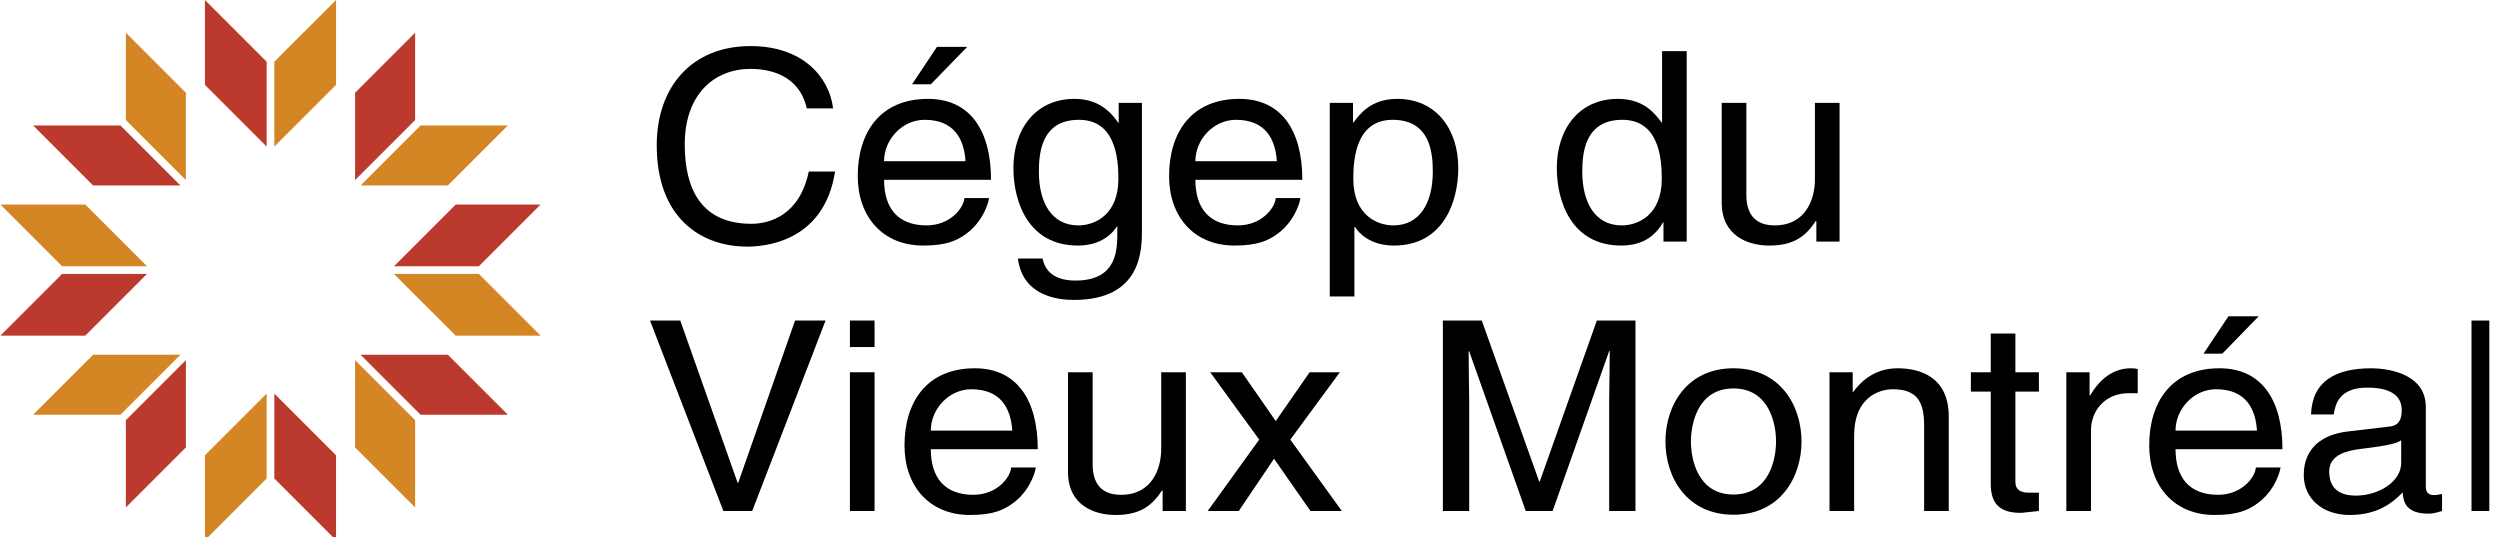
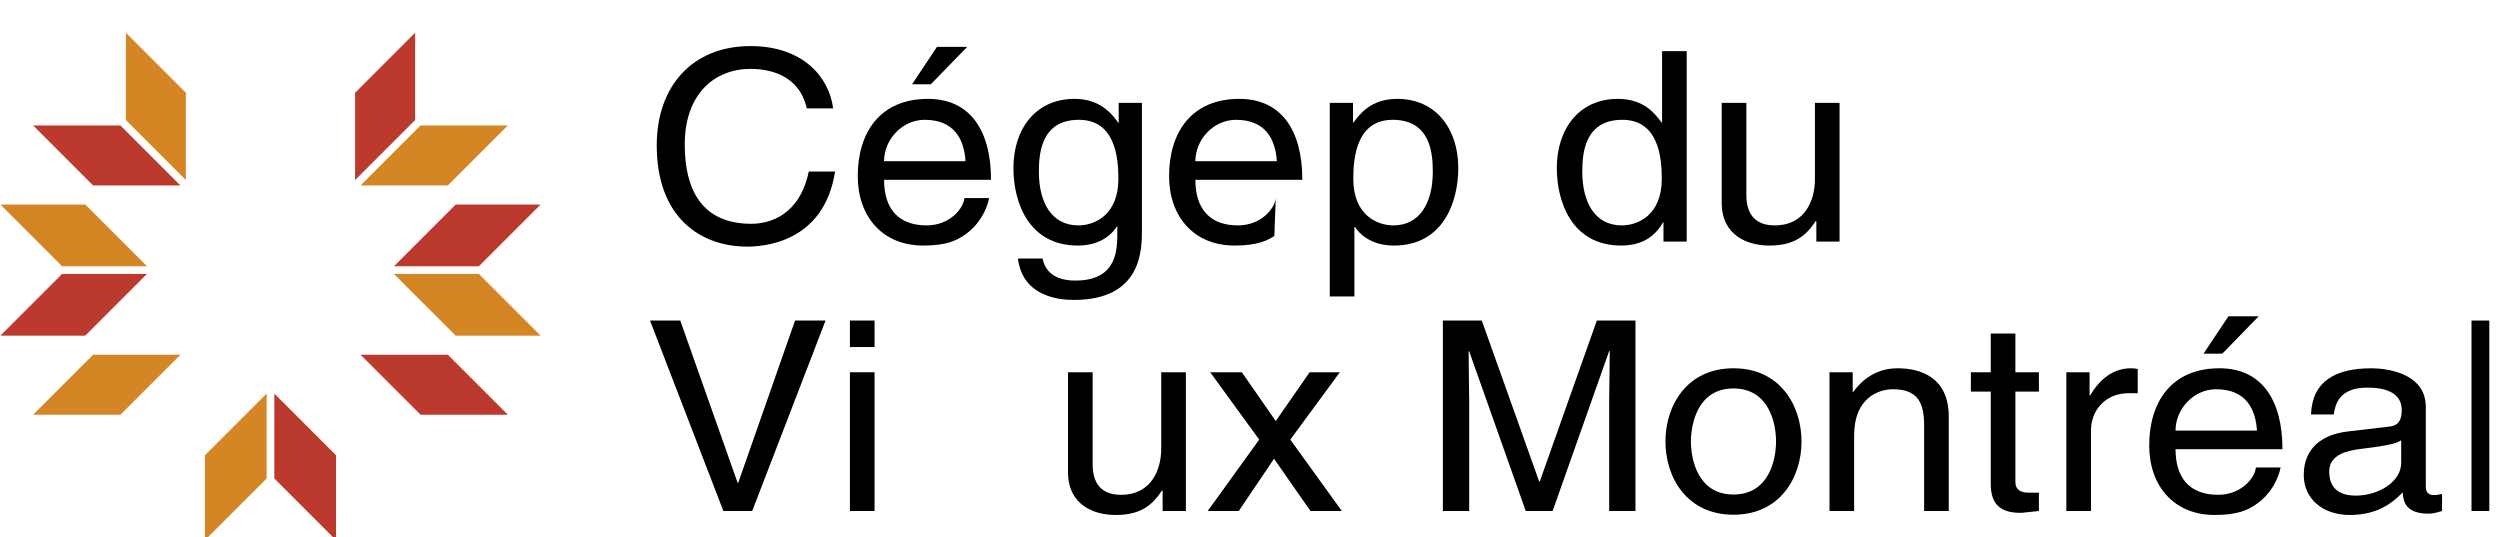
<svg xmlns="http://www.w3.org/2000/svg" viewBox="0 0 335 72" version="1.0" width="498px" height="107px" xml:space="preserve">
  <g style="fill:#bc3a2d">
    <polyline points="36.719,52.756 44.992,61.028 44.992,72.408 36.719,64.137 36.719,52.756 " />
    <polyline points="48.273,47.546 59.973,47.546 68.021,55.588 56.32,55.588 48.273,47.546 " />
    <polyline points="52.757,35.687 61.031,27.414 72.41,27.414 64.136,35.687 52.757,35.687 " />
    <polyline points="47.544,24.136 47.544,12.436 55.592,4.389 55.592,16.09 47.544,24.136 " />
-     <polyline points="35.691,19.649 27.417,11.376 27.417,0 35.691,8.273 35.691,19.649 " />
    <polyline points="24.137,24.864 12.436,24.864 4.391,16.817 16.09,16.817 24.137,24.864 " />
    <polyline points="19.653,36.718 11.379,44.991 0,44.991 8.273,36.718 19.653,36.718 " />
-     <polyline points="24.865,48.273 24.865,59.975 16.82,68.019 16.82,56.317 24.865,48.273 " />
  </g>
  <g style="fill:#d48624">
    <polyline points="35.691,52.756 27.417,61.028 27.417,72.408 35.691,64.137 35.691,52.756 " />
-     <polyline points="47.544,48.273 47.544,59.975 55.592,68.019 55.592,56.317 47.544,48.273 " />
    <polyline points="52.757,36.718 61.031,44.991 72.41,44.991 64.136,36.718 52.757,36.718 " />
    <polyline points="48.273,24.864 59.973,24.864 68.021,16.817 56.32,16.817 48.273,24.864 " />
-     <polyline points="36.719,19.649 44.995,11.376 44.995,0 36.719,8.273 36.719,19.649 " />
    <polyline points="24.865,24.136 24.865,12.436 16.82,4.389 16.82,16.09 24.865,24.136 " />
    <polyline points="19.653,35.687 11.379,27.414 0,27.414 8.273,35.687 19.653,35.687 " />
    <polyline points="24.136,47.546 12.436,47.546 4.391,55.588 16.09,55.588 24.136,47.546 " />
  </g>
  <path d="M 108.093,14.533 C 107.08,10.053 103.139,9.234 100.551,9.234 C 95.672,9.234 91.732,12.648 91.732,19.367 C 91.732,25.374 93.984,29.997 100.664,29.997 C 103.028,29.997 107.118,28.929 108.357,22.992 L 111.884,22.992 C 110.384,32.628 102.127,33.056 100.101,33.056 C 93.983,33.056 87.978,29.286 87.978,19.473 C 87.978,11.616 92.707,6.175 100.55,6.175 C 107.493,6.175 111.095,10.265 111.621,14.532 L 108.093,14.532" />
  <path d="M 129.594,6.282 L 125.542,6.282 L 122.202,11.295 L 124.716,11.295 L 129.594,6.282 M 129.219,26.548 C 129.107,27.937 127.268,30.212 124.154,30.212 C 120.364,30.212 118.45,27.971 118.45,24.097 L 132.785,24.097 C 132.785,17.519 130.008,13.253 124.341,13.253 C 117.849,13.253 114.922,17.839 114.922,23.6 C 114.922,28.968 118.186,32.914 123.703,32.914 C 126.856,32.914 128.132,32.202 129.032,31.635 C 131.509,30.069 132.409,27.438 132.523,26.549 L 129.219,26.549 L 129.219,26.548 z M 118.45,21.608 C 118.45,18.729 120.852,16.06 123.891,16.06 C 127.907,16.06 129.182,18.728 129.37,21.608 L 118.45,21.608 L 118.45,21.608 z " />
  <path d="M 153.012,13.784 L 149.899,13.784 L 149.899,16.522 C 149.071,15.384 147.532,13.252 143.968,13.252 C 138.753,13.252 135.788,17.304 135.788,22.532 C 135.788,26.975 137.739,32.914 144.42,32.914 C 147.045,32.914 148.771,31.775 149.711,30.282 L 149.711,31.065 C 149.711,33.268 149.821,37.606 144.119,37.606 C 143.331,37.606 140.29,37.606 139.692,34.656 L 136.389,34.656 C 137.027,39.597 141.568,40.202 143.894,40.202 C 152.975,40.202 153.013,33.516 153.013,30.851 L 153.013,13.784 M 139.203,23.029 C 139.203,20.647 139.466,16.06 144.568,16.06 C 149.333,16.06 149.859,20.931 149.859,23.954 C 149.859,28.896 146.594,30.212 144.493,30.212 C 140.891,30.212 139.203,27.119 139.203,23.029 z " />
-   <path d="M 170.95,26.548 C 170.836,27.937 168.998,30.212 165.882,30.212 C 162.093,30.212 160.179,27.971 160.179,24.097 L 174.515,24.097 C 174.515,17.519 171.739,13.253 166.072,13.253 C 159.578,13.253 156.653,17.839 156.653,23.6 C 156.653,28.968 159.917,32.914 165.432,32.914 C 168.585,32.914 169.861,32.202 170.763,31.635 C 173.24,30.069 174.14,27.438 174.254,26.549 L 170.95,26.549 M 160.179,21.608 C 160.179,18.729 162.58,16.06 165.619,16.06 C 169.636,16.06 170.914,18.728 171.098,21.608 L 160.179,21.608 L 160.179,21.608 z " />
+   <path d="M 170.95,26.548 C 170.836,27.937 168.998,30.212 165.882,30.212 C 162.093,30.212 160.179,27.971 160.179,24.097 L 174.515,24.097 C 174.515,17.519 171.739,13.253 166.072,13.253 C 159.578,13.253 156.653,17.839 156.653,23.6 C 156.653,28.968 159.917,32.914 165.432,32.914 C 168.585,32.914 169.861,32.202 170.763,31.635 L 170.95,26.549 M 160.179,21.608 C 160.179,18.729 162.58,16.06 165.619,16.06 C 169.636,16.06 170.914,18.728 171.098,21.608 L 160.179,21.608 L 160.179,21.608 z " />
  <path d="M 178.191,39.739 L 181.495,39.739 L 181.495,30.425 L 181.568,30.425 C 182.432,31.74 184.16,32.914 186.787,32.914 C 193.467,32.914 195.418,26.976 195.418,22.532 C 195.418,17.304 192.451,13.252 187.235,13.252 C 183.671,13.252 182.169,15.35 181.381,16.415 L 181.305,16.415 L 181.305,13.784 L 178.191,13.784 L 178.191,39.739 M 181.344,23.954 C 181.344,20.932 181.868,16.06 186.635,16.06 C 191.739,16.06 192.002,20.647 192.002,23.029 C 192.002,27.119 190.313,30.212 186.71,30.212 C 184.609,30.212 181.344,28.896 181.344,23.954 z " />
  <path d="M 226.038,6.852 L 222.736,6.852 L 222.736,16.415 L 222.66,16.415 C 221.872,15.35 220.371,13.252 216.806,13.252 C 211.592,13.252 208.625,17.304 208.625,22.532 C 208.625,26.975 210.577,32.914 217.256,32.914 C 219.169,32.914 221.424,32.344 222.848,29.821 L 222.923,29.821 L 222.923,32.381 L 226.038,32.381 L 226.038,6.852 M 212.041,23.029 C 212.041,20.647 212.303,16.06 217.407,16.06 C 222.174,16.06 222.697,20.931 222.697,23.954 C 222.697,28.896 219.433,30.212 217.332,30.212 C 213.729,30.212 212.041,27.119 212.041,23.029 z " />
  <path d="M 243.415,32.381 L 243.415,29.678 L 243.337,29.607 C 241.95,31.775 240.26,32.914 237.108,32.914 C 234.219,32.914 230.728,31.599 230.728,27.155 L 230.728,13.784 L 234.031,13.784 L 234.031,26.122 C 234.031,29.179 235.68,30.211 237.821,30.211 C 241.986,30.211 243.223,26.727 243.223,24.024 L 243.223,13.784 L 246.525,13.784 L 246.525,32.381 L 243.415,32.381" />
  <polyline points="106.517,42.966 110.608,42.966 100.775,68.494 96.91,68.494 87.079,42.966 91.131,42.966 98.824,64.723 98.898,64.723 106.517,42.966 " />
  <path d="M 113.872,46.521 L 113.872,42.965 L 117.174,42.965 L 117.174,46.521 L 113.872,46.521 M 117.174,68.494 L 113.872,68.494 L 113.872,49.898 L 117.174,49.898 L 117.174,68.494 z " />
-   <path d="M 135.486,62.661 C 135.374,64.047 133.535,66.324 130.42,66.324 C 126.63,66.324 124.716,64.084 124.716,60.211 L 139.052,60.211 C 139.052,53.631 136.275,49.364 130.608,49.364 C 124.115,49.364 121.188,53.951 121.188,59.712 C 121.188,65.083 124.453,69.028 129.97,69.028 C 133.122,69.028 134.398,68.315 135.299,67.744 C 137.776,66.182 138.676,63.551 138.788,62.661 L 135.486,62.661 M 124.716,57.721 C 124.716,54.84 127.118,52.176 130.157,52.176 C 134.173,52.176 135.449,54.84 135.636,57.721 L 124.716,57.721 z " />
  <path d="M 155.788,68.494 L 155.788,65.79 L 155.714,65.721 C 154.324,67.889 152.635,69.029 149.485,69.029 C 146.594,69.029 143.105,67.713 143.105,63.265 L 143.105,49.898 L 146.408,49.898 L 146.408,62.237 C 146.408,65.294 148.057,66.324 150.198,66.324 C 154.364,66.324 155.601,62.844 155.601,60.136 L 155.601,49.898 L 158.904,49.898 L 158.904,68.494 L 155.788,68.494" />
  <polyline points="179.807,68.494 175.602,68.494 170.723,61.49 165.995,68.494 161.83,68.494 168.733,58.927 162.168,49.898 166.407,49.898 170.95,56.439 175.49,49.898 179.542,49.898 172.901,58.927 179.807,68.494 " />
  <path d="M 215.644,68.494 L 215.644,53.417 C 215.644,52.673 215.719,49.437 215.719,47.054 L 215.644,47.054 L 208.064,68.494 L 204.462,68.494 L 196.88,47.087 L 196.805,47.087 C 196.805,49.437 196.88,52.673 196.88,53.417 L 196.88,68.494 L 193.353,68.494 L 193.353,42.966 L 198.569,42.966 L 206.263,64.549 L 206.336,64.549 L 213.991,42.966 L 219.169,42.966 L 219.169,68.494 L 215.644,68.494" />
  <path d="M 223.186,59.175 C 223.186,63.978 226.039,68.994 232.305,68.994 C 238.571,68.994 241.425,63.977 241.425,59.175 C 241.425,54.378 238.571,49.364 232.305,49.364 C 226.039,49.364 223.186,54.378 223.186,59.175 M 226.602,59.175 C 226.602,56.691 227.578,52.067 232.305,52.067 C 237.035,52.067 238.011,56.691 238.011,59.175 C 238.011,61.669 237.035,66.286 232.305,66.286 C 227.577,66.286 226.602,61.669 226.602,59.175 z " />
  <path d="M 261.163,68.494 L 257.861,68.494 L 257.861,57.045 C 257.861,53.81 256.885,52.176 253.656,52.176 C 251.78,52.176 248.478,53.311 248.478,58.362 L 248.478,68.495 L 245.177,68.495 L 245.177,49.898 L 248.288,49.898 L 248.288,52.531 L 248.363,52.531 C 249.079,51.535 250.916,49.364 254.295,49.364 C 257.334,49.364 261.162,50.537 261.162,55.836 L 261.162,68.494" />
  <path d="M 270.095,52.493 L 270.095,64.581 C 270.095,66.038 271.408,66.038 272.083,66.038 L 273.246,66.038 L 273.246,68.494 C 272.044,68.601 271.107,68.743 270.768,68.743 C 267.503,68.743 266.79,66.999 266.79,64.76 L 266.79,52.493 L 264.126,52.493 L 264.126,49.898 L 266.79,49.898 L 266.79,44.708 L 270.094,44.708 L 270.094,49.898 L 273.245,49.898 L 273.245,52.493 L 270.095,52.493" />
  <path d="M 280.227,68.494 L 276.923,68.494 L 276.923,49.898 L 280.038,49.898 L 280.038,52.993 L 280.112,52.993 C 281.426,50.822 283.152,49.364 285.629,49.364 C 286.042,49.364 286.23,49.401 286.492,49.47 L 286.492,52.706 L 285.255,52.706 C 282.177,52.706 280.227,54.98 280.227,57.685 L 280.227,68.494" />
  <path d="M 302.706,42.397 L 298.65,42.397 L 295.31,47.41 L 297.824,47.41 L 302.706,42.397 M 302.328,62.661 C 302.217,64.047 300.377,66.324 297.262,66.324 C 293.474,66.324 291.558,64.084 291.558,60.211 L 305.893,60.211 C 305.893,53.631 303.116,49.364 297.452,49.364 C 290.961,49.364 288.031,53.951 288.031,59.712 C 288.031,65.083 291.297,69.028 296.813,69.028 C 299.963,69.028 301.243,68.315 302.141,67.744 C 304.618,66.182 305.52,63.551 305.633,62.661 L 302.328,62.661 L 302.328,62.661 z M 291.558,57.721 C 291.558,54.84 293.96,52.176 297.002,52.176 C 301.016,52.176 302.292,54.84 302.477,57.721 L 291.558,57.721 z " />
  <path d="M 312.762,55.553 C 312.986,54.13 313.513,51.96 317.266,51.96 C 320.379,51.96 321.881,53.027 321.881,54.981 C 321.881,56.831 320.942,57.114 320.154,57.186 L 314.712,57.827 C 309.233,58.468 308.746,62.093 308.746,63.657 C 308.746,66.858 311.297,69.028 314.902,69.028 C 318.728,69.028 320.717,67.322 321.995,66.007 C 322.104,67.43 322.558,68.85 325.484,68.85 C 326.233,68.85 326.72,68.639 327.285,68.495 L 327.285,66.22 C 326.907,66.286 326.494,66.362 326.195,66.362 C 325.52,66.362 325.107,66.039 325.107,65.259 L 325.107,54.558 C 325.107,49.793 319.403,49.365 317.827,49.365 C 312.985,49.365 309.87,51.109 309.722,55.553 L 312.762,55.553 M 321.806,62.062 C 321.806,64.549 318.803,66.431 315.726,66.431 C 313.248,66.431 312.159,65.222 312.159,63.196 C 312.159,60.849 314.751,60.388 316.365,60.175 C 320.454,59.679 321.281,59.393 321.806,59.003 L 321.806,62.062 z " />
  <line stroke-miterlimit="10" x1="332.426" y1="68.494" x2="332.426" y2="42.966" style="fill:none;stroke:#000000;stroke-width:2.389;stroke-miterlimit:10" />
</svg>